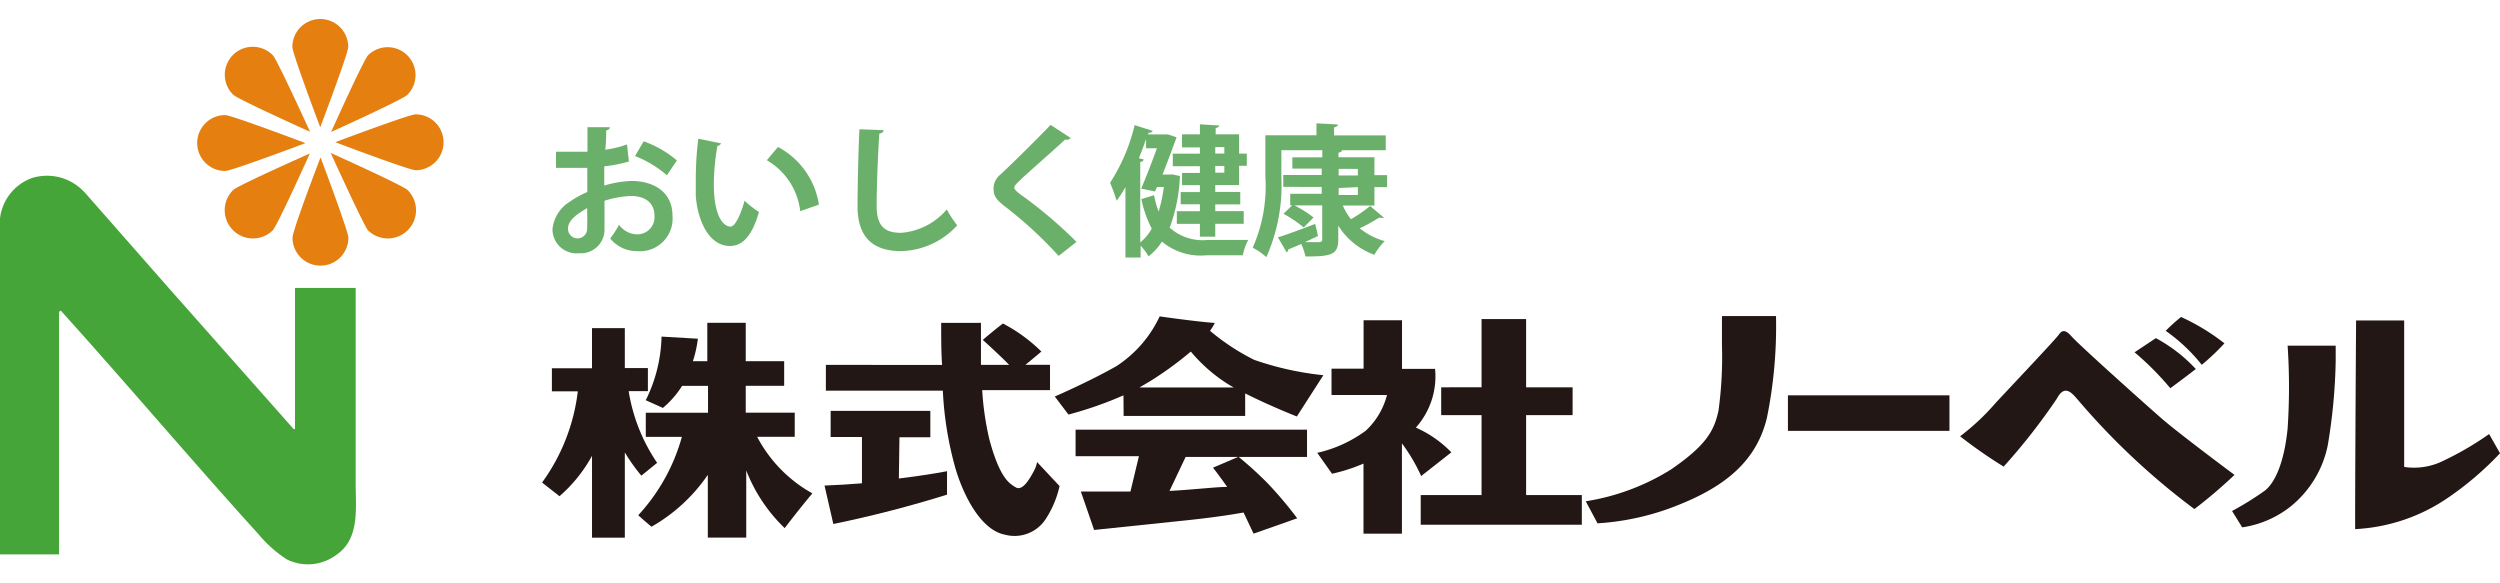
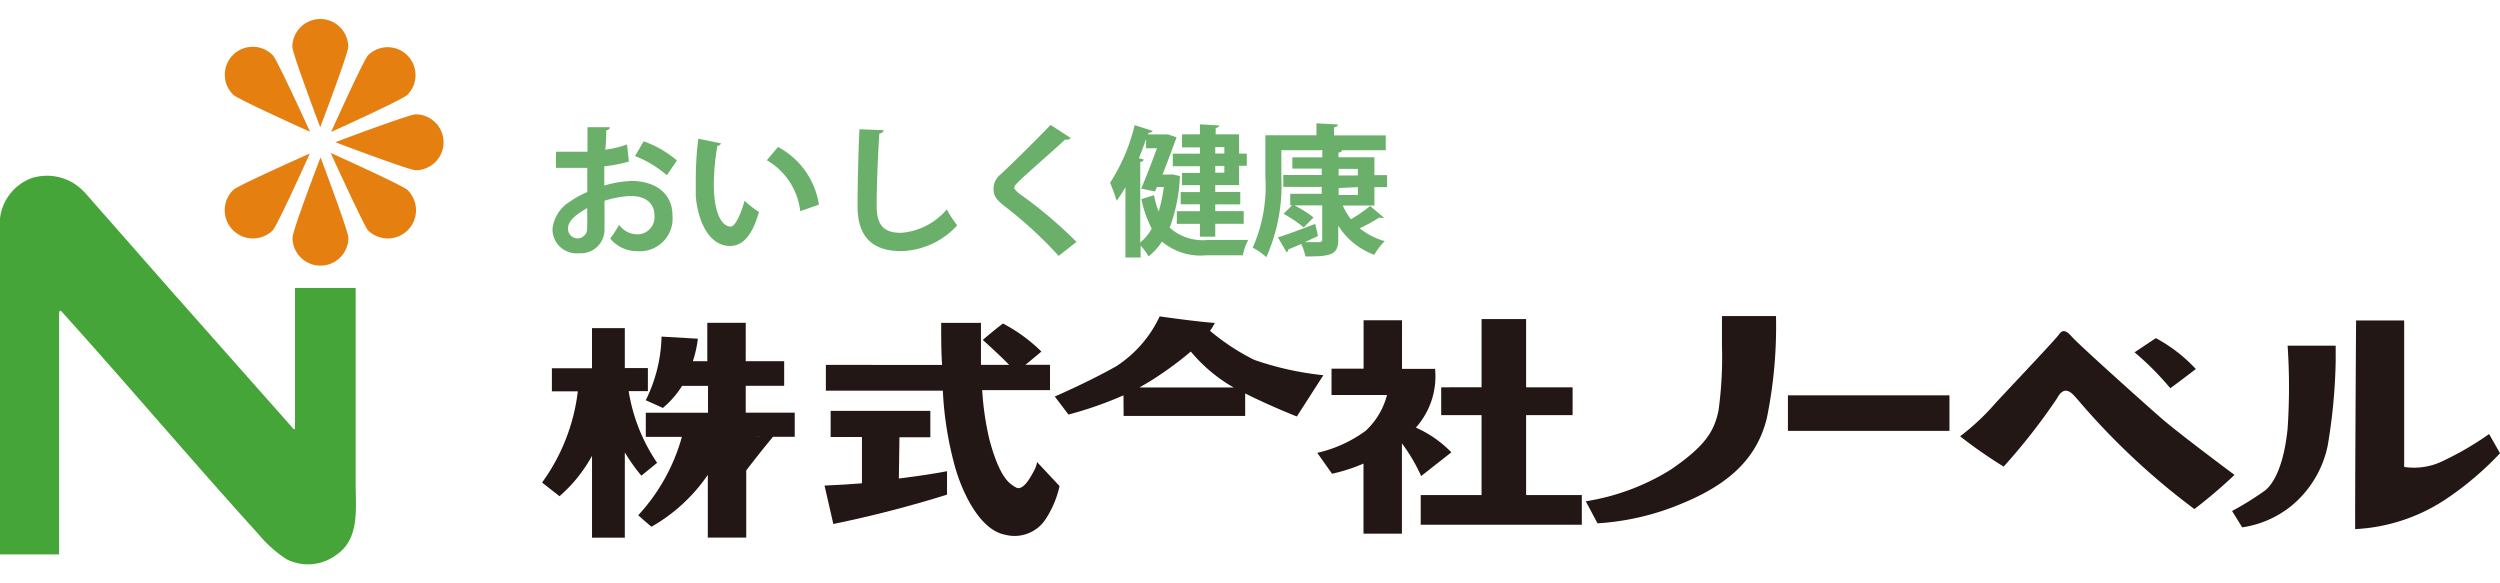
<svg xmlns="http://www.w3.org/2000/svg" width="300" height="70" viewBox="0 0 300 70">
  <defs>
    <clipPath id="clip-path">
      <rect id="長方形_26" data-name="長方形 26" width="300" height="70" transform="translate(810 12)" fill="none" />
    </clipPath>
  </defs>
  <g id="identity" transform="translate(-810 -12)" clip-path="url(#clip-path)">
    <g id="_イヤー_2" transform="translate(808.963 11.754)">
      <g id="_イヤー_1-2">
        <path id="パス_1" data-name="パス 1" d="M11.157,23.281,21.277,34.8l15,16.937h.161V34.8h7.28V58.312c0,2.97.5,6.6-2.306,8.509a5.7,5.7,0,0,1-5.951.554A14.786,14.786,0,0,1,32.1,64.4C24.076,55.553,16.292,46.34,8.338,37.529c0,0-.111,0-.211.161V66.771H1.037V26.442a5.885,5.885,0,0,1,3.776-4.813,6.078,6.078,0,0,1,6.334,1.661Z" fill="#46a538" />
        <path id="パス_2" data-name="パス 2" d="M42.825,5.881a3.353,3.353,0,0,0-6.706,0c0,.765,3.343,9.636,3.343,9.636s3.363-8.851,3.363-9.636Z" fill="#e47f10" />
        <path id="パス_3" data-name="パス 3" d="M36.139,28.769a3.353,3.353,0,0,0,6.706,0c0-.765-3.343-9.636-3.343-9.636s-3.363,8.76-3.363,9.636Z" fill="#e47f10" />
        <path id="パス_4" data-name="パス 4" d="M33.763,6.867A3.354,3.354,0,1,0,29.02,11.61c.554.554,9.224,4.451,9.224,4.451s-3.937-8.64-4.471-9.193Z" fill="#e47f10" />
        <path id="パス_5" data-name="パス 5" d="M45.2,27.892a3.389,3.389,0,0,0,4.743-4.843c-.554-.554-9.224-4.451-9.224-4.451s3.937,8.64,4.471,9.284Z" fill="#e47f10" />
-         <path id="パス_6" data-name="パス 6" d="M28.054,14.057a3.353,3.353,0,0,0,0,6.706h0c.765,0,9.636-3.343,9.636-3.343s-8.871-3.363-9.636-3.363Z" fill="#e47f10" />
        <path id="パス_7" data-name="パス 7" d="M50.911,20.673a3.353,3.353,0,0,0,0-6.706c-.765,0-9.636,3.343-9.636,3.343s8.871,3.363,9.636,3.363Z" fill="#e47f10" />
        <path id="パス_8" data-name="パス 8" d="M29.02,23.049a3.389,3.389,0,1,0,4.743,4.843h0c.554-.554,4.451-9.224,4.451-9.224s-8.64,3.826-9.193,4.38Z" fill="#e47f10" />
        <path id="パス_9" data-name="パス 9" d="M49.945,11.6a3.347,3.347,0,0,0-4.723-4.743c-.554.554-4.451,9.224-4.451,9.224s8.67-3.917,9.173-4.471Z" fill="#e47f10" />
        <path id="パス_10" data-name="パス 10" d="M78,57.326l1.893-1.541a21.16,21.16,0,0,1-3.414-8.6h2.306V44.416H76.015V39.623H72.077v4.813H67.264v2.769h3.111a23.274,23.274,0,0,1-4.29,10.946l2.094,1.641a17.79,17.79,0,0,0,3.9-4.843v9.818h3.937V54.536A21.555,21.555,0,0,0,78,57.326Z" fill="#221714" />
-         <path id="パス_11" data-name="パス 11" d="M91.914,52.663h4.491v-2.9H90.525V46.541h4.612v-2.95H90.525V38.979H85.913v4.612H84.181a13.764,13.764,0,0,0,.6-2.7l-4.36-.252a17.987,17.987,0,0,1-1.893,7.633l2.054.926a11.138,11.138,0,0,0,2.306-2.648H86v3.222H78.532v2.9h4.33a22.761,22.761,0,0,1-5.236,9.4c.856.785,1.591,1.38,1.591,1.38a20.4,20.4,0,0,0,6.757-6.223v7.532h4.612V56.7A19.324,19.324,0,0,0,95.2,63.619s1.752-2.306,3.323-4.169A16.557,16.557,0,0,1,91.9,52.673Z" fill="#221714" />
+         <path id="パス_11" data-name="パス 11" d="M91.914,52.663h4.491v-2.9H90.525V46.541h4.612v-2.95H90.525V38.979H85.913v4.612H84.181a13.764,13.764,0,0,0,.6-2.7l-4.36-.252a17.987,17.987,0,0,1-1.893,7.633l2.054.926a11.138,11.138,0,0,0,2.306-2.648H86v3.222H78.532v2.9h4.33a22.761,22.761,0,0,1-5.236,9.4c.856.785,1.591,1.38,1.591,1.38a20.4,20.4,0,0,0,6.757-6.223v7.532h4.612V56.7s1.752-2.306,3.323-4.169A16.557,16.557,0,0,1,91.9,52.673Z" fill="#221714" />
        <path id="パス_12" data-name="パス 12" d="M108.972,52.714h3.706V49.552H100.715v3.132h3.756v5.558c-1.38.111-2.9.211-4.491.272l1.057,4.612c4.6-.947,9.163-2.125,13.644-3.524V56.792s-2.185.433-5.78.876l.07-4.954Z" fill="#221714" />
        <path id="パス_13" data-name="パス 13" d="M125.033,56.9c-.342.624-1.249,2.306-2.074,1.843s-1.964-1.178-3.2-5.78a34.31,34.31,0,0,1-.856-5.9h8.136V44.024h-2.95l1.45-1.2.463-.393a19.231,19.231,0,0,0-4.612-3.363c-.987.735-2.417,1.964-2.417,1.964s2.024,1.823,3.162,3h-3.383V38.989h-4.773c0,1.893,0,3.544.111,5.045H100.141v3.091h14.037a41.5,41.5,0,0,0,1.541,9.425c1.017,3.363,3.091,7.31,5.9,7.854a4.459,4.459,0,0,0,4.884-1.843,12.021,12.021,0,0,0,1.682-3.988l-2.7-2.88a3.513,3.513,0,0,1-.463,1.218Z" fill="#221714" />
        <path id="パス_14" data-name="パス 14" d="M135.867,50.156h14.591v-2.7c2.971,1.5,6.2,2.769,6.2,2.769l3.182-4.954a36.626,36.626,0,0,1-8.3-1.843,26.743,26.743,0,0,1-5.3-3.484,6.08,6.08,0,0,0,.574-.947c-2.306-.161-6.616-.785-6.616-.785a14.386,14.386,0,0,1-5.186,5.971c-3.383,1.913-7.4,3.645-7.4,3.645l1.641,2.165a44.889,44.889,0,0,0,6.6-2.306l.02,2.467Zm8.066-7.723a18.963,18.963,0,0,0,4.743,4.078l.413.232H137.771l1.249-.735a41.62,41.62,0,0,0,4.914-3.575Z" fill="#221714" />
-         <path id="パス_15" data-name="パス 15" d="M130.108,54.989h7.6l-1.017,4.239h-5.951l1.591,4.612,10.14-1.057c4.149-.413,6.636-.826,7.794-1.037l1.2,2.538,5.236-1.843a47.064,47.064,0,0,0-3.544-4.2,43.785,43.785,0,0,0-3.5-3.182l-3.061,1.309s.856,1.088,1.7,2.306c-1.289,0-4.2.342-6.918.483l1.933-4.078h14.571V51.807H130.108v3.182Z" fill="#221714" />
        <path id="パス_16" data-name="パス 16" d="M171.584,57.366l3.615-2.84a13.594,13.594,0,0,0-4.259-2.97,9.22,9.22,0,0,0,2.306-7.049h-3.967v-5.83h-4.612v5.81H160.82v3.162h6.656a8.869,8.869,0,0,1-2.558,4.29,15.637,15.637,0,0,1-5.81,2.648l1.772,2.507a20.4,20.4,0,0,0,3.776-1.218v8.408h4.612V53.449a20.942,20.942,0,0,1,2.306,3.917Z" fill="#221714" />
        <path id="パス_17" data-name="パス 17" d="M184.171,59.652V50.065h5.579V46.722h-5.579V38.536h-5.347v8.186H173.98v3.343h4.843v9.586h-7.3v3.565h19.333V59.652Z" fill="#221714" />
        <path id="パス_18" data-name="パス 18" d="M207.774,38.173h6.384a55.137,55.137,0,0,1-1.088,12.194c-1.249,5.236-5.045,8.207-10.372,10.372a30.877,30.877,0,0,1-9.959,2.306L191.33,60.4a27.336,27.336,0,0,0,10.21-3.806c4.219-2.9,5.186-4.612,5.719-7.079a47.407,47.407,0,0,0,.413-7.834V38.194l.091-.02Z" fill="#221714" />
        <path id="パス_19" data-name="パス 19" d="M215.588,47.689v4.259h19.384V47.689H215.588Z" fill="#221714" />
        <path id="パス_20" data-name="パス 20" d="M236.24,52.593a56.073,56.073,0,0,0,5.236,3.645,73.444,73.444,0,0,0,6.384-8.156c.967-1.823,1.863-.6,2.538.161a85.152,85.152,0,0,0,13.966,13.09,58.4,58.4,0,0,0,4.813-4.1s-6.636-4.934-8.73-6.757-9.959-8.871-10.8-9.838-1.218-.715-1.571-.211-4.42,4.813-7.512,8.116a28.345,28.345,0,0,1-4.31,4.058Z" fill="#221714" />
        <path id="パス_21" data-name="パス 21" d="M257.185,42.523a34.688,34.688,0,0,1,4.29,4.31c1.661-1.218,3.061-2.306,3.061-2.306a18.645,18.645,0,0,0-4.793-3.706l-2.558,1.7Z" fill="#221714" />
-         <path id="パス_22" data-name="パス 22" d="M260.92,39.946a20.8,20.8,0,0,1,4.33,4.078,27.424,27.424,0,0,0,2.719-2.578,25.664,25.664,0,0,0-5.206-3.162A21.2,21.2,0,0,0,260.92,39.946Z" fill="#221714" />
        <path id="パス_23" data-name="パス 23" d="M275.551,41.718a74.7,74.7,0,0,1,0,9.959c-.413,4.1-1.52,6.475-2.7,7.421a35.728,35.728,0,0,1-3.967,2.467l1.218,1.964a12.189,12.189,0,0,0,5.85-2.538,12.661,12.661,0,0,0,4.421-7.331,67.612,67.612,0,0,0,.947-10.069V41.728h-5.78Z" fill="#221714" />
        <path id="パス_24" data-name="パス 24" d="M283.778,38.7h5.76V56.278a7.9,7.9,0,0,0,4.793-.785,36.715,36.715,0,0,0,5.4-3.162l1.309,2.306a37.953,37.953,0,0,1-6.6,5.578,21.567,21.567,0,0,1-10.784,3.524c-.02-5.025.111-25.053.111-25.053Z" fill="#221714" />
        <path id="パス_25" data-name="パス 25" d="M76.478,19.635a17.95,17.95,0,0,1-2.93.574v2.306a12.723,12.723,0,0,1,3.252-.554c2.789,0,4.934,1.41,4.934,4.149A3.92,3.92,0,0,1,78.2,30.38a4.727,4.727,0,0,1-.755,0,4.068,4.068,0,0,1-3.182-1.52,11.688,11.688,0,0,0,1.057-1.641,2.748,2.748,0,0,0,2.145,1.148,2.062,2.062,0,0,0,2.115-1.984c0-.1,0-.211-.01-.312,0-1.359-.987-2.306-2.809-2.306a11.816,11.816,0,0,0-3.182.574V27.7a2.842,2.842,0,0,1-2.729,2.94h-.363A2.889,2.889,0,0,1,67.345,28c0-.091-.01-.181-.01-.262a4.376,4.376,0,0,1,2.054-3.273,11.8,11.8,0,0,1,2.125-1.178v-2.9H67.758V18.457h3.776v-2.95h2.678c0,.211-.161.342-.433.393a17.458,17.458,0,0,1-.111,2.306,12.3,12.3,0,0,0,2.608-.624l.232,2.074ZM71.5,25.214c-.987.6-2.306,1.359-2.306,2.487a1.148,1.148,0,0,0,2.3,0c.02-.483.02-1.47,0-2.487Zm9.566-3.937a13.243,13.243,0,0,0-3.826-2.306L78.28,17.2A12.943,12.943,0,0,1,82.268,19.5l-1.2,1.772Z" fill="#6bb06a" />
        <path id="パス_26" data-name="パス 26" d="M87.564,17.45a.525.525,0,0,1-.433.3,26.2,26.2,0,0,0-.433,4.612c0,3.736,1.088,5.075,2.024,5.075.574,0,1.289-1.7,1.661-3.111a10.729,10.729,0,0,0,1.732,1.359c-.806,2.789-1.913,4.078-3.484,4.078-2.628,0-3.917-3.273-4.1-6.042V21.76a39.294,39.294,0,0,1,.3-4.864l2.739.554Zm9.5,8.136a8.134,8.134,0,0,0-4.008-6.112l1.339-1.591A9.441,9.441,0,0,1,99.305,24.8l-2.235.785Z" fill="#6bb06a" />
        <path id="パス_27" data-name="パス 27" d="M107.059,15.88c0,.211-.181.342-.5.393-.161,2.306-.322,6.223-.322,8.73s1.108,3.182,2.93,3.182a8.016,8.016,0,0,0,5.488-2.809,13.277,13.277,0,0,0,1.249,1.913,9.429,9.429,0,0,1-6.726,3.091c-3.776,0-5.236-2.054-5.236-5.4,0-2.306.111-7.19.232-9.224l2.9.111Z" fill="#6bb06a" />
        <path id="パス_28" data-name="パス 28" d="M128.074,30.954a49.359,49.359,0,0,0-6.545-6.011c-1.017-.806-1.269-1.269-1.269-2.094a2.18,2.18,0,0,1,.806-1.641c1.7-1.571,4.743-4.612,6.042-5.971l2.417,1.571a.66.66,0,0,1-.665.181c-1.571,1.45-3.967,3.524-5.347,4.813-.373.373-.765.715-.765.947s.413.624,1.037,1.037a53.843,53.843,0,0,1,6.434,5.488l-2.145,1.682Z" fill="#6bb06a" />
        <path id="パス_29" data-name="パス 29" d="M141.627,21.156l.987.211a.763.763,0,0,1,0,.3,19.756,19.756,0,0,1-1.218,5.9,5.973,5.973,0,0,0,4.612,1.47h4.813a6.686,6.686,0,0,0-.644,1.843h-4.36a7.247,7.247,0,0,1-5.347-1.641,6.937,6.937,0,0,1-1.611,1.772,6.959,6.959,0,0,0-.947-1.289v1.43h-1.823V22.7a17.516,17.516,0,0,1-1.057,1.641,20.568,20.568,0,0,0-.785-2.165,22.267,22.267,0,0,0,2.95-6.918l2.165.695a.433.433,0,0,1-.463.211l-.111.211h2.4l1.037.342s-.6,1.7-1.682,4.471h1.088v-.02ZM138.3,19.384a.483.483,0,0,1-.433.3v9.657a5.765,5.765,0,0,0,1.38-1.661A13.507,13.507,0,0,1,138,24.137l1.52-.463a12.4,12.4,0,0,0,.554,1.964,18.529,18.529,0,0,0,.624-2.95h-.826l-.232.534-1.661-.342c.644-1.5,1.359-3.383,1.893-4.843h-1.309V16.927c-.252.765-.554,1.541-.856,2.306l.6.161Zm6.726-.715v-.735h-2.145V16.363h2.145v-1.2l2.306.141c0,.161-.141.252-.413.3v.765h2.809v2.306h.926v1.47h-.926v2.306h-2.86v.826h3v1.5h-3v.806h3.414v1.52h-3.414v1.541h-1.843V27.107h-2.769v-1.52h2.769v-.826h-2.306v-1.47h2.306v-.826h-2.145v-1.47h2.145v-.806h-3.252v-1.5h3.252Zm2.93-.765h-1.088v.765h1.088Zm0,3.061v-.806h-1.088v.806Z" fill="#6bb06a" />
        <path id="パス_30" data-name="パス 30" d="M165.985,24.912h-3.806a7.479,7.479,0,0,0,.967,1.641,16.461,16.461,0,0,0,2.306-1.591l1.661,1.41a.321.321,0,0,1-.3,0h-.3a20.547,20.547,0,0,1-2.306,1.269,8.263,8.263,0,0,0,3,1.541,7.368,7.368,0,0,0-1.249,1.641,8.537,8.537,0,0,1-4.33-3.5V29c0,1.843-.9,2.024-3.937,2.024a7.305,7.305,0,0,0-.5-1.5l-1.571.665a.407.407,0,0,1-.181.342l-1.057-1.8c1.128-.342,2.809-.987,4.471-1.611.111.433.232.9.342,1.45l-1.571.735H158.8c.806,0,.9,0,.9-.373V24.892h-3.343a13.663,13.663,0,0,1,2.306,1.45l-1.178,1.2A15.234,15.234,0,0,0,155.06,25.9l1.037-1.017h-.232V23.5h3.776v-.826H155.03v-1.43h4.612v-.765h-3.524V19.122h3.595v-.856H154.8v3.182A21.223,21.223,0,0,1,153,31.1a7.664,7.664,0,0,0-1.641-1.128,18.126,18.126,0,0,0,1.52-8.529V16.474h6.132v-1.43l2.578.141c0,.161-.141.272-.463.342v.967h6.2v1.772h-5.256c0,.161-.161.252-.413.3v.554h4.31v2.145h1.52V22.7h-1.52v2.185Zm-4.31-4.4V21.3h2.306v-.785Zm0,2.306v.826h2.306V22.7l-2.306.111Z" fill="#6bb06a" />
      </g>
    </g>
  </g>
</svg>